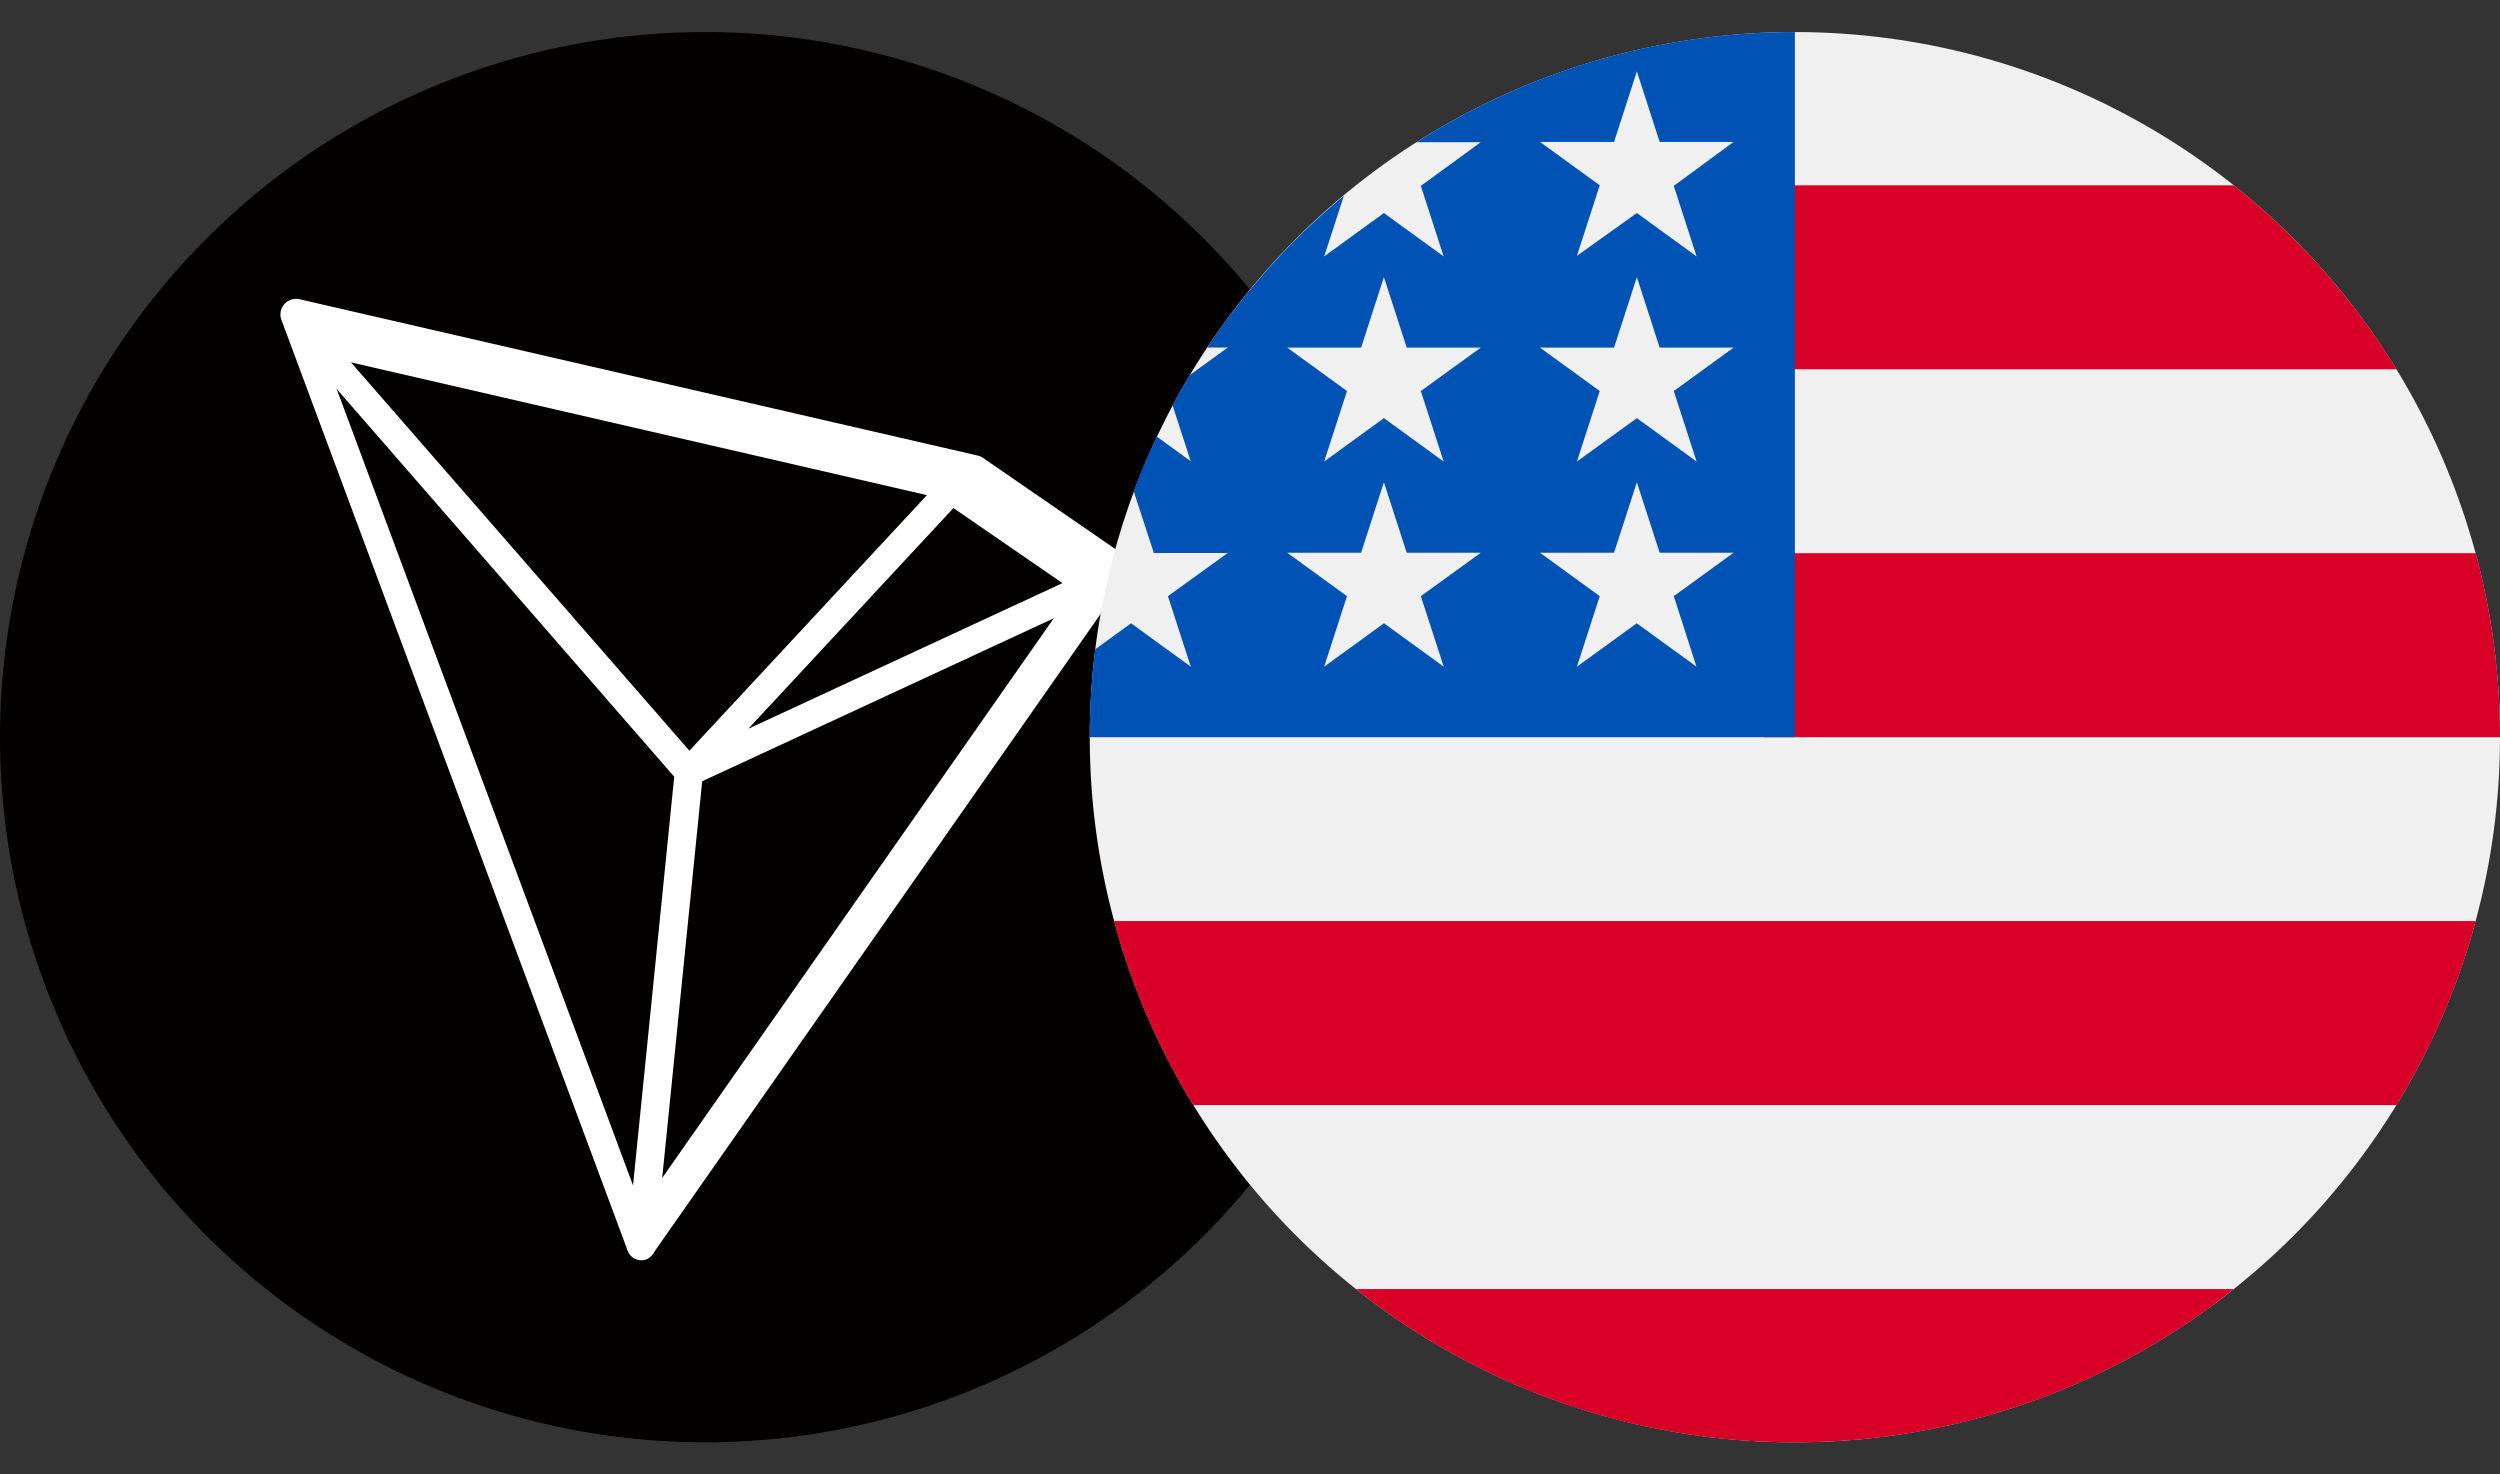
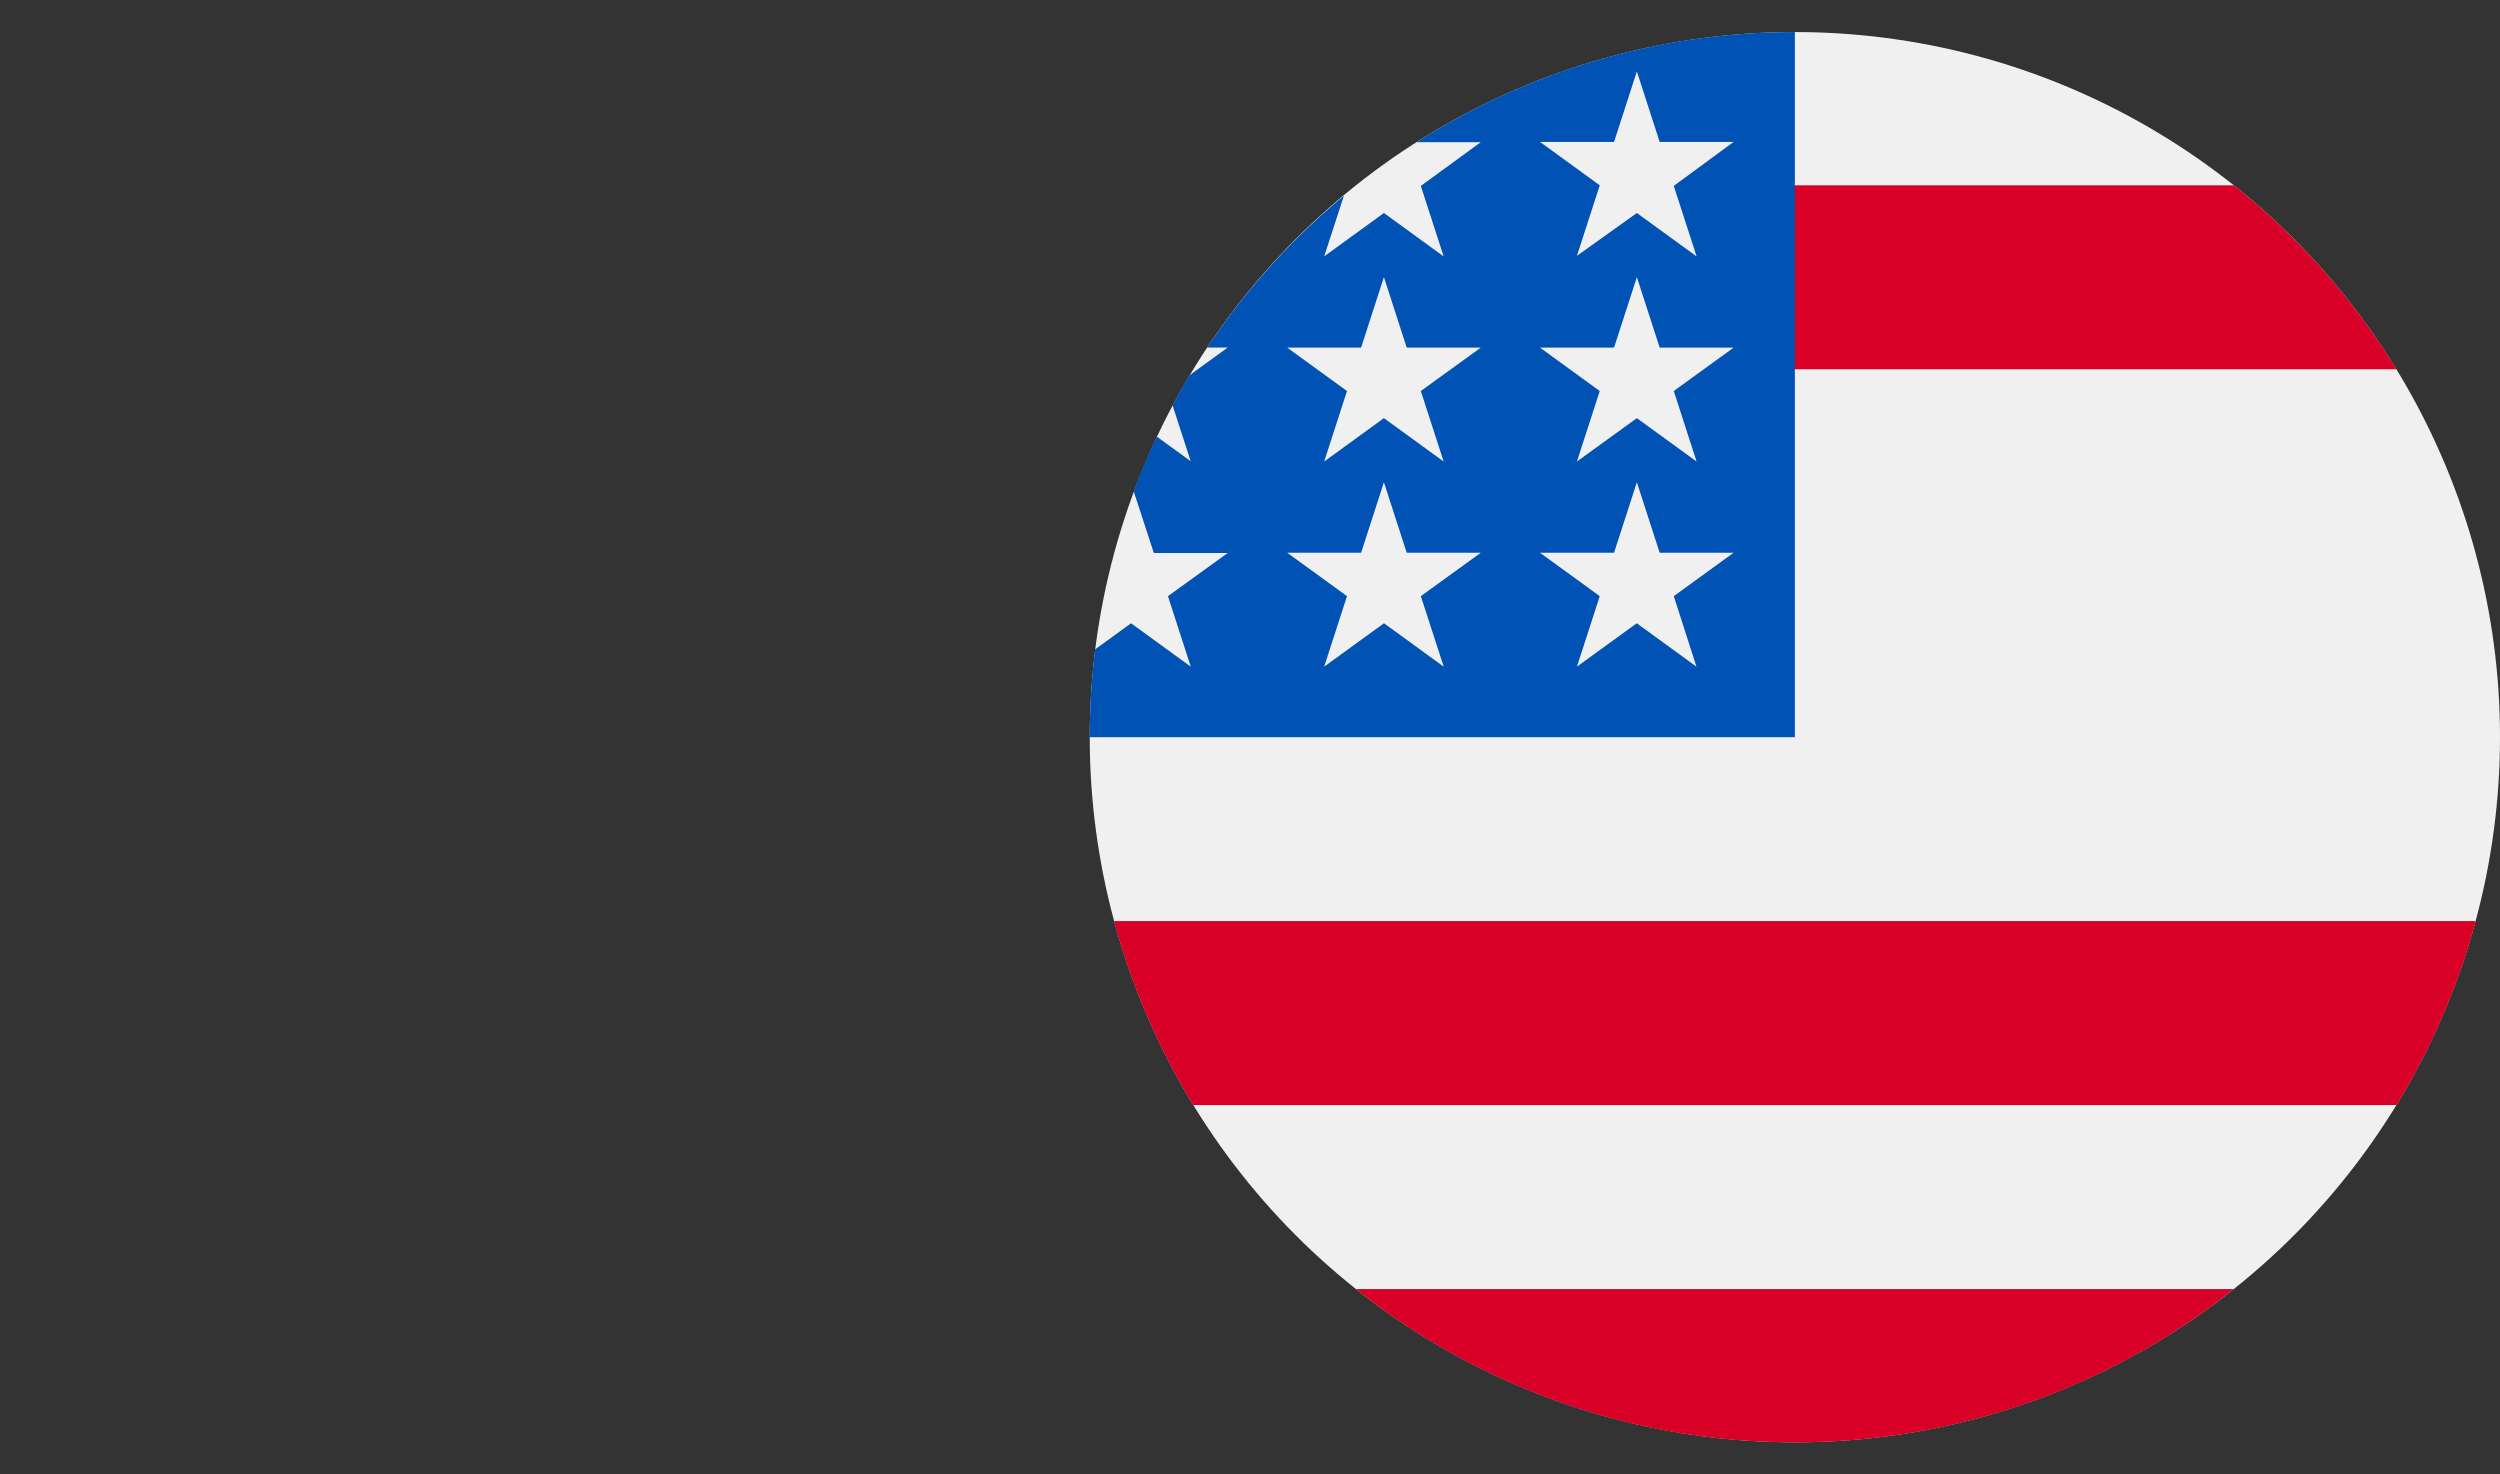
<svg xmlns="http://www.w3.org/2000/svg" width="39" height="23" viewBox="0 0 39 23">
  <rect x="0" y="0" width="39" height="23" fill="#333333" stroke="none" />
  <defs>
    <style>.a,.d{fill:#fff;}.a{stroke:#707070;}.b{clip-path:url(#a);}.c{fill:#020100;}.c,.d{fill-rule:evenodd;}.e{clip-path:url(#b);}.f{fill:#f0f0f0;}.g{fill:#d80027;}.h{fill:#0052b4;}</style>
    <clipPath id="a">
-       <rect class="a" width="22" height="23" transform="translate(192.5 2511)" />
-     </clipPath>
+       </clipPath>
    <clipPath id="b">
      <rect class="a" width="22" height="23" transform="translate(209.5 2511)" />
    </clipPath>
  </defs>
  <g transform="translate(-192.5 -2511)">
    <g class="b">
      <g transform="translate(192.427 2511.419)">
        <g transform="translate(-120.89 -718.629)">
          <g transform="translate(120.89 718.629)">
            <path class="c" d="M22.073,11.081a11,11,0,1,1-11-11,11,11,0,0,1,11,11" />
            <path class="d" d="M4.745,4.249,15.326,6.688a.241.241,0,0,1,.083.037L17.594,8.23a.243.243,0,0,1,.061.339L10.278,19.112a.243.243,0,0,1-.426-.054L4.463,4.57a.243.243,0,0,1,.282-.321" />
-             <path class="c" d="M5.135,5.139l9.58,2.208,2.1,1.446-6.737,9.629Z" />
            <path class="d" d="M10.077,19.239h-.022a.22.22,0,0,1-.2-.241l.736-7.3L4.555,4.764a.22.22,0,0,1,.332-.289l6.1,7a.221.221,0,0,1,.053.167l-.746,7.4a.22.22,0,0,1-.219.2" />
            <path class="d" d="M10.823,11.84a.22.22,0,0,1-.161-.37l4.282-4.607a.22.22,0,1,1,.322.3l-3.52,3.787,5.541-2.569a.22.22,0,0,1,.185.4l-6.558,3.04a.218.218,0,0,1-.092.02" />
          </g>
        </g>
      </g>
    </g>
    <g class="e">
      <g transform="translate(209.5 2511.5)">
        <circle class="f" cx="11" cy="11" r="11" />
-         <path class="g" d="M10.522,11H22a11.012,11.012,0,0,0-.379-2.87h-11.1Z" />
        <path class="g" d="M10.522,5.261h9.864a11.058,11.058,0,0,0-2.538-2.87H10.522Z" />
        <path class="g" d="M11,22a10.953,10.953,0,0,0,6.847-2.391H4.153A10.953,10.953,0,0,0,11,22Z" />
        <path class="g" d="M1.615,16.739H20.385a10.934,10.934,0,0,0,1.236-2.87H.379A10.934,10.934,0,0,0,1.615,16.739Z" />
        <path class="h" d="M5.1,1.718h1L5.165,2.4l.356,1.1-.932-.677-.932.677.308-.947A11.06,11.06,0,0,0,1.831,4.922h.321l-.594.431q-.139.231-.266.47l.283.872-.529-.384q-.2.418-.36.854L1,8.127H2.152L1.22,8.8l.356,1.1L.644,9.223l-.559.406A11.106,11.106,0,0,0,0,11H11V0A10.948,10.948,0,0,0,5.1,1.718ZM5.522,9.9l-.932-.677L3.657,9.9l.356-1.1-.932-.677H4.233l.356-1.1.356,1.1H6.1L5.165,8.8ZM5.165,5.6l.356,1.1-.932-.677L3.657,6.7l.356-1.1-.932-.677H4.233l.356-1.1.356,1.1H6.1Zm4.3,4.3-.932-.677L7.6,9.9l.356-1.1-.932-.677H8.179l.356-1.1.356,1.1h1.153L9.111,8.8ZM9.111,5.6l.356,1.1-.932-.677L7.6,6.7l.356-1.1-.932-.677H8.179l.356-1.1.356,1.1h1.153Zm0-3.2.356,1.1-.932-.677L7.6,3.491l.356-1.1-.932-.677H8.179l.356-1.1.356,1.1h1.153Z" />
      </g>
    </g>
  </g>
</svg>